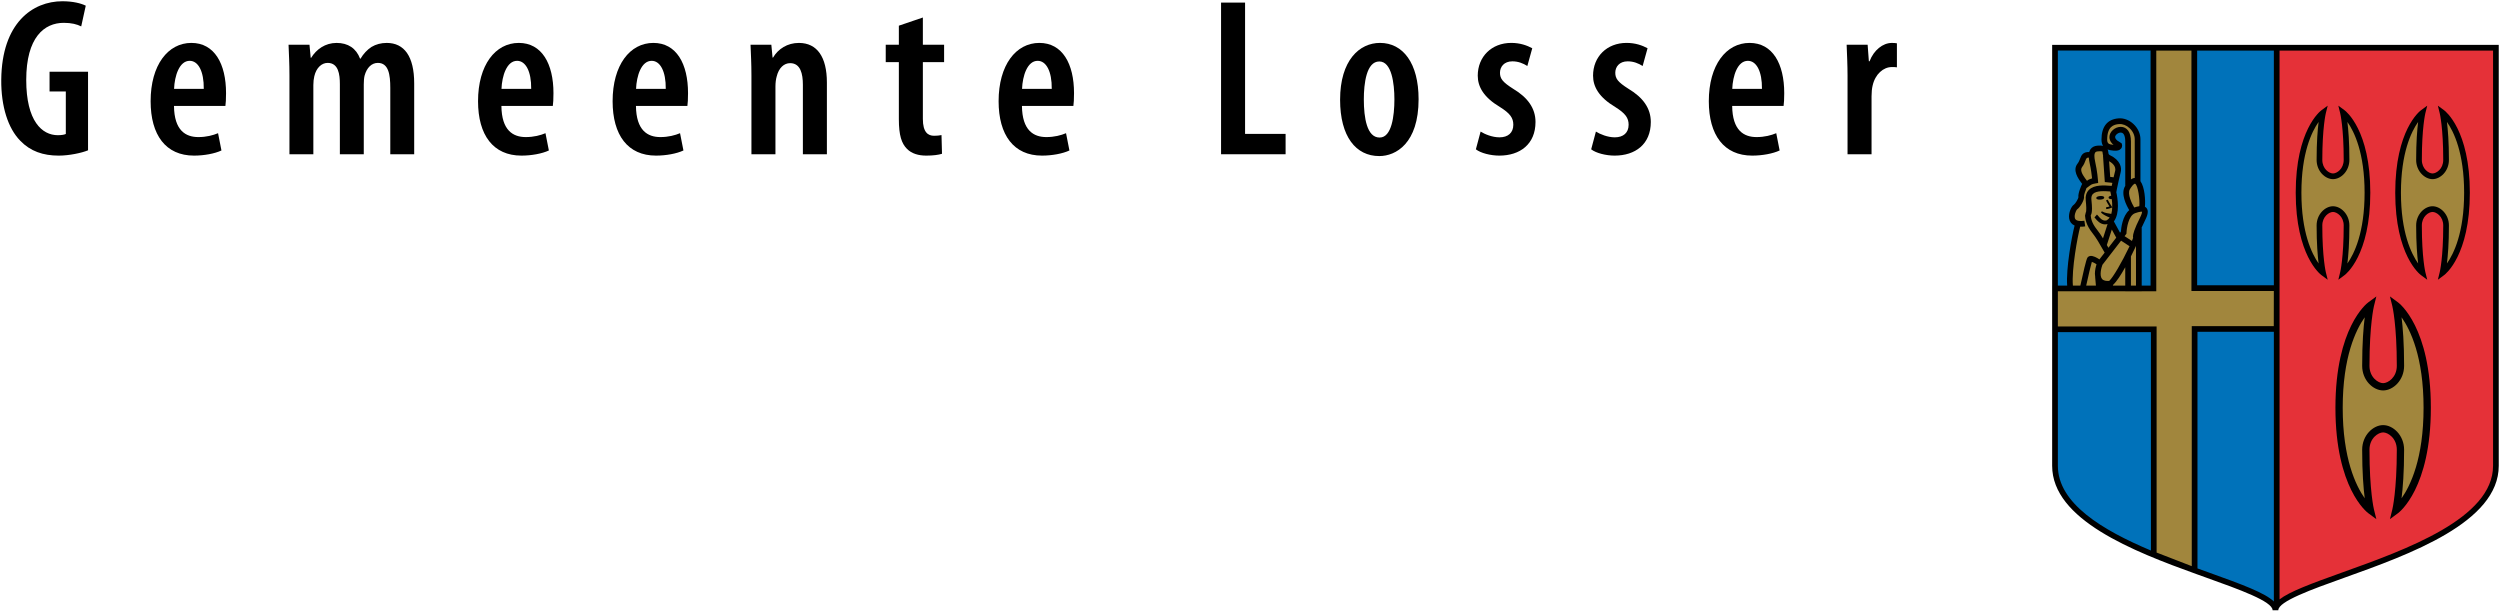
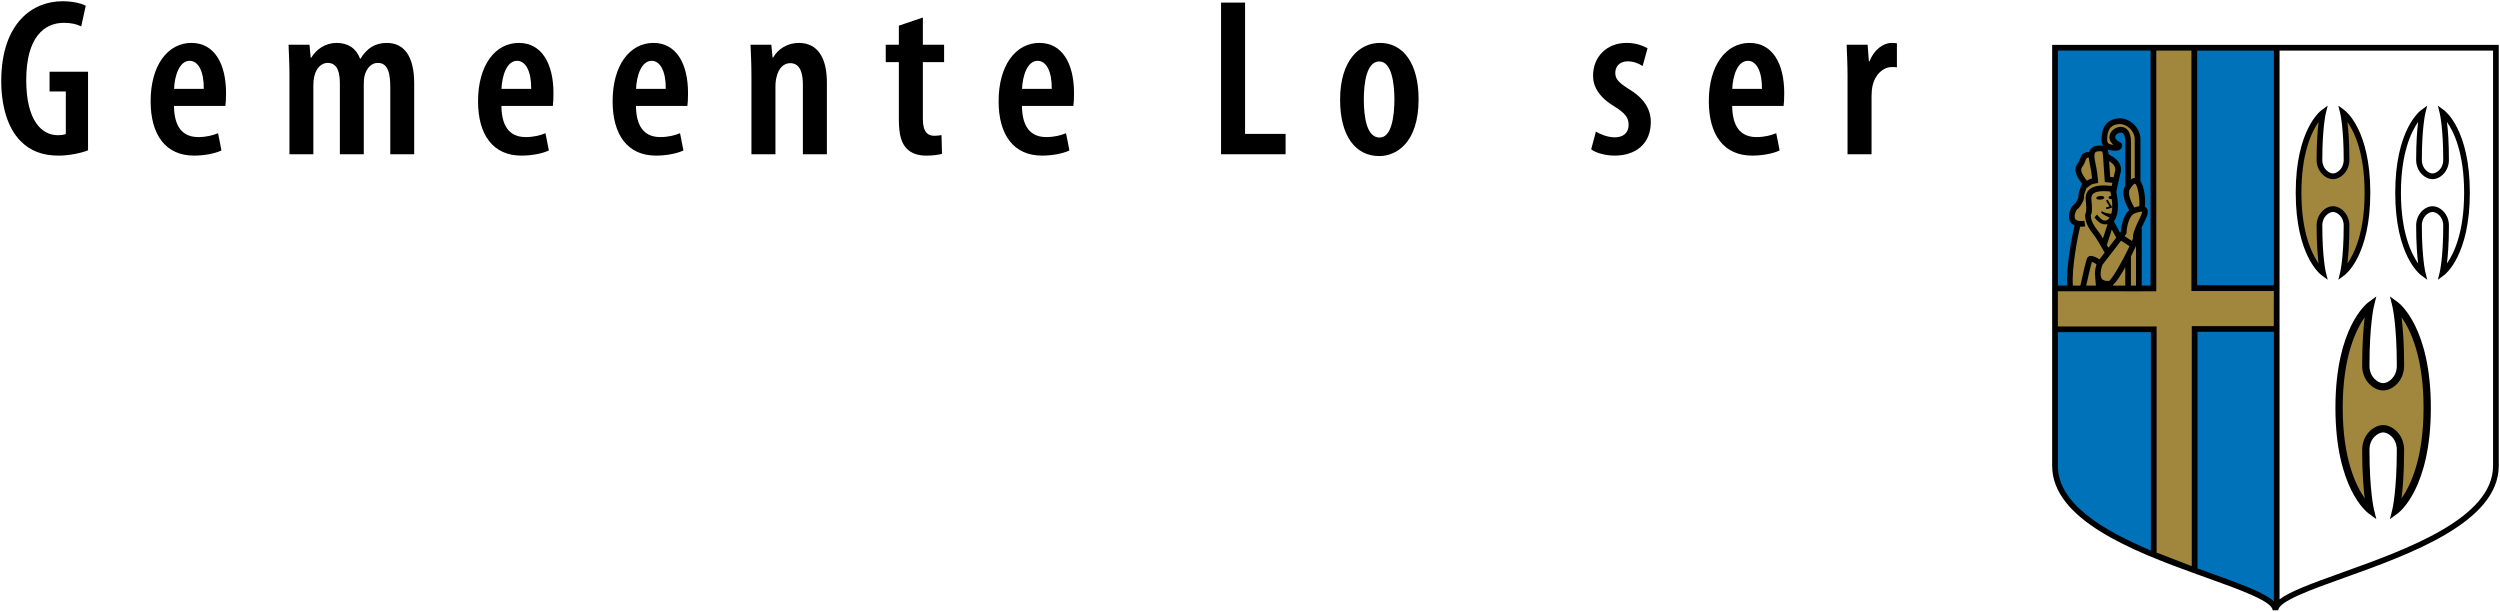
<svg xmlns="http://www.w3.org/2000/svg" xmlns:ns1="http://www.inkscape.org/namespaces/inkscape" xmlns:ns2="http://sodipodi.sourceforge.net/DTD/sodipodi-0.dtd" width="1000" height="244.601" id="svg5215" version="1.1" ns1:version="0.48.5 r10040" ns2:docname="A.svg">
  <defs id="defs5217">
    <clipPath clipPathUnits="userSpaceOnUse" id="clipPath3595">
      <path ns1:connector-curvature="0" d="m 64.937,1061.315 483.307,0 0,107.717 -483.307,0 0,-107.717 z" id="path3597" />
    </clipPath>
    <clipPath clipPathUnits="userSpaceOnUse" id="clipPath6620">
      <path ns1:connector-curvature="0" d="m 410.198,1045.836 334.842,0 0,82.353 -334.842,0 0,-82.353 z" id="path6622" />
    </clipPath>
    <clipPath clipPathUnits="userSpaceOnUse" id="clipPath8632">
      <path ns1:connector-curvature="0" d="m 0,1176.38 819.213,0 L 819.213,0 0,0 0,1176.38 z" id="path8634" />
    </clipPath>
    <clipPath clipPathUnits="userSpaceOnUse" id="clipPath8640">
      <path ns1:connector-curvature="0" d="m 655.879,35.433 127.901,0 0,39.012 -127.901,0 0,-39.012 z" id="path8642" />
    </clipPath>
    <clipPath clipPathUnits="userSpaceOnUse" id="clipPath11516">
      <path ns1:connector-curvature="0" d="m 287.906,81.967 -106.772,0 0,-21.047 106.772,0 0,21.047 z" id="path11518" />
    </clipPath>
    <clipPath clipPathUnits="userSpaceOnUse" id="clipPath12060">
      <path ns1:connector-curvature="0" d="m 476.929,104.882 161.764,0 0,49.891 -161.764,0 0,-49.891 z" id="path12062" />
    </clipPath>
    <clipPath clipPathUnits="userSpaceOnUse" id="clipPath12382">
      <path ns1:connector-curvature="0" d="m 437.663,12.756 115.093,0 0,26.896 -115.093,0 0,-26.896 z" id="path12384" />
    </clipPath>
    <clipPath clipPathUnits="userSpaceOnUse" id="clipPath14980">
      <path ns1:connector-curvature="0" d="m 0,0 1119.685,0 0,1530.709 L 0,1530.709 0,0 z" id="path14982" />
    </clipPath>
    <clipPath clipPathUnits="userSpaceOnUse" id="clipPath14948">
-       <path ns1:connector-curvature="0" d="m 0,0 1119.685,0 0,1530.709 L 0,1530.709 0,0 z" id="path14950" />
-     </clipPath>
+       </clipPath>
    <clipPath clipPathUnits="userSpaceOnUse" id="clipPath26222">
      <path ns1:connector-curvature="0" d="m 497.48,0 97.795,0 0,160.158 -97.795,0 0,-160.158 z" id="path26224" />
    </clipPath>
    <clipPath clipPathUnits="userSpaceOnUse" id="clipPath28161">
      <path ns1:connector-curvature="0" d="m 445.071,485.67 89.176,0 0,86.928 -89.176,0 0,-86.928 z" id="path28163" />
    </clipPath>
    <clipPath clipPathUnits="userSpaceOnUse" id="clipPath28145">
      <path ns1:connector-curvature="0" d="m 472.544,539.174 c -2.281,-0.281 -2.448,-2.706 -1.498,-3.43 l 0,0 c 0.95,-0.725 0.91,-0.429 1.161,-0.939 l 0,0 c 0.25,-0.51 0.486,-1.037 0.846,-0.992 l 0,0 0.33,0.041 c 0.36,0.044 0.515,0.619 0.625,1.173 l 0,0 c 0.109,0.555 0.148,0.259 0.879,1.19 l 0,0 c 0.689,0.879 0.023,2.981 -1.968,2.98 l 0,0 c -0.12,0 -0.245,-0.007 -0.375,-0.023" id="path28147" />
    </clipPath>
    <clipPath clipPathUnits="userSpaceOnUse" id="clipPath27985">
      <path ns1:connector-curvature="0" d="m 445.071,485.67 89.176,0 0,86.928 -89.176,0 0,-86.928 z" id="path27987" />
    </clipPath>
    <clipPath clipPathUnits="userSpaceOnUse" id="clipPath27969">
      <path ns1:connector-curvature="0" d="m 503.733,536.217 c 0.731,-0.931 0.769,-0.635 0.879,-1.19 l 0,0 c 0.11,-0.554 0.265,-1.129 0.625,-1.173 l 0,0 0.33,-0.041 c 0.36,-0.045 0.595,0.482 0.845,0.992 l 0,0 c 0.251,0.51 0.212,0.214 1.161,0.939 l 0,0 c 0.95,0.724 0.783,3.149 -1.498,3.43 l 0,0 c -0.129,0.016 -0.254,0.023 -0.374,0.023 l 0,0 c -1.992,10e-4 -2.658,-2.101 -1.968,-2.98" id="path27971" />
    </clipPath>
    <clipPath clipPathUnits="userSpaceOnUse" id="clipPath27039">
      <path ns1:connector-curvature="0" d="m 445.071,485.67 89.176,0 0,86.928 -89.176,0 0,-86.928 z" id="path27041" />
    </clipPath>
  </defs>
  <ns2:namedview id="base" pagecolor="#ffffff" bordercolor="#666666" borderopacity="1.0" ns1:pageopacity="0.0" ns1:pageshadow="2" ns1:zoom="0.28300781" ns1:cx="718.97716" ns1:cy="-825.38663" ns1:document-units="px" ns1:current-layer="layer1" showgrid="false" fit-margin-left="0.5" fit-margin-bottom="0.5" fit-margin-top="0.5" fit-margin-right="0.5" ns1:window-width="1064" ns1:window-height="1025" ns1:window-x="852" ns1:window-y="-10" ns1:window-maximized="0" />
  <g ns1:label="Layer 1" ns1:groupmode="layer" id="layer1" transform="translate(-2008.003,2202.076)">
    <g id="g32797" transform="matrix(8.59,0,0,-8.59,2043.219,-2141.951)">
      <path ns1:connector-curvature="0" id="path32799" style="fill:#000000;fill-opacity:1;fill-rule:nonzero;stroke:none" d="m 0,0 c -0.299,-0.124 -0.884,-0.247 -1.366,-0.247 -0.723,0 -1.32,0.202 -1.79,0.693 -0.564,0.573 -0.897,1.589 -0.885,2.841 0.024,2.646 1.462,3.654 2.846,3.654 0.495,0 0.869,-0.097 1.089,-0.206 L -0.318,5.77 c -0.197,0.1 -0.455,0.166 -0.812,0.166 -0.908,0 -1.748,-0.672 -1.748,-2.66 0,-1.919 0.736,-2.572 1.471,-2.572 0.189,0 0.311,0.027 0.372,0.057 l 0,1.979 -0.757,0 0,0.919 L 0,3.659 0,0 z" />
    </g>
    <g id="g32801" transform="matrix(8.59,0,0,-8.59,2077.633,-2166.538)">
      <path ns1:connector-curvature="0" id="path32803" style="fill:#000000;fill-opacity:1;fill-rule:nonzero;stroke:none" d="M 0,0 C 0.023,0.598 0.242,1.305 0.727,1.305 1.124,1.305 1.392,0.819 1.383,0 L 0,0 z m 2.39,-0.796 c 0.018,0.134 0.03,0.306 0.03,0.597 0,1.368 -0.541,2.338 -1.614,2.338 -1.089,0 -1.898,-1.027 -1.898,-2.715 0,-1.579 0.706,-2.533 2.021,-2.533 0.467,0 0.959,0.09 1.277,0.239 L 2.048,-2.065 C 1.82,-2.162 1.505,-2.246 1.132,-2.246 c -0.595,0 -1.125,0.31 -1.136,1.45 l 2.394,0 z" />
    </g>
    <g id="g32805" transform="matrix(8.59,0,0,-8.59,2123.782,-2171.842)">
      <path ns1:connector-curvature="0" id="path32807" style="fill:#000000;fill-opacity:1;fill-rule:nonzero;stroke:none" d="m 0,0 c 0,0.576 -0.025,0.986 -0.042,1.437 l 0.975,0 0.057,-0.609 0.021,0 c 0.242,0.394 0.652,0.693 1.185,0.693 0.528,0 0.911,-0.247 1.093,-0.734 l 0.021,0 c 0.13,0.224 0.315,0.421 0.511,0.547 0.205,0.124 0.448,0.187 0.71,0.187 0.813,0 1.278,-0.624 1.278,-1.884 l 0,-3.301 -1.113,0 0,3.091 c 0,0.617 -0.079,1.164 -0.58,1.164 C 3.831,0.591 3.6,0.372 3.498,-0.006 3.473,-0.108 3.461,-0.258 3.461,-0.412 l 0,-3.252 -1.113,0 0,3.264 c 0,0.456 -0.065,0.991 -0.57,0.991 C 1.513,0.591 1.252,0.379 1.157,-0.034 1.13,-0.143 1.113,-0.29 1.113,-0.441 l 0,-3.223 L 0,-3.664 0,0 z" />
    </g>
    <g id="g32809" transform="matrix(8.59,0,0,-8.59,2208.6,-2166.538)">
      <path ns1:connector-curvature="0" id="path32811" style="fill:#000000;fill-opacity:1;fill-rule:nonzero;stroke:none" d="M 0,0 C 0.023,0.598 0.242,1.305 0.727,1.305 1.123,1.305 1.392,0.819 1.383,0 L 0,0 z m 2.39,-0.796 c 0.018,0.134 0.03,0.306 0.03,0.597 0,1.368 -0.541,2.338 -1.614,2.338 -1.089,0 -1.898,-1.027 -1.898,-2.715 0,-1.579 0.706,-2.533 2.021,-2.533 0.467,0 0.959,0.09 1.277,0.239 L 2.048,-2.065 C 1.82,-2.162 1.505,-2.246 1.132,-2.246 c -0.595,0 -1.125,0.31 -1.136,1.45 l 2.394,0 z" />
    </g>
    <g id="g32813" transform="matrix(8.59,0,0,-8.59,2262.428,-2166.538)">
-       <path ns1:connector-curvature="0" id="path32815" style="fill:#000000;fill-opacity:1;fill-rule:nonzero;stroke:none" d="M 0,0 C 0.023,0.598 0.241,1.305 0.727,1.305 1.123,1.305 1.392,0.819 1.383,0 L 0,0 z m 2.39,-0.796 c 0.018,0.134 0.03,0.306 0.03,0.597 0,1.368 -0.541,2.338 -1.614,2.338 -1.089,0 -1.898,-1.027 -1.898,-2.715 0,-1.579 0.706,-2.533 2.021,-2.533 0.467,0 0.959,0.09 1.277,0.239 L 2.048,-2.065 C 1.82,-2.162 1.505,-2.246 1.132,-2.246 c -0.595,0 -1.125,0.31 -1.137,1.45 l 2.395,0 z" />
+       <path ns1:connector-curvature="0" id="path32815" style="fill:#000000;fill-opacity:1;fill-rule:nonzero;stroke:none" d="M 0,0 C 0.023,0.598 0.241,1.305 0.727,1.305 1.123,1.305 1.392,0.819 1.383,0 L 0,0 m 2.39,-0.796 c 0.018,0.134 0.03,0.306 0.03,0.597 0,1.368 -0.541,2.338 -1.614,2.338 -1.089,0 -1.898,-1.027 -1.898,-2.715 0,-1.579 0.706,-2.533 2.021,-2.533 0.467,0 0.959,0.09 1.277,0.239 L 2.048,-2.065 C 1.82,-2.162 1.505,-2.246 1.132,-2.246 c -0.595,0 -1.125,0.31 -1.137,1.45 l 2.395,0 z" />
    </g>
    <g id="g32817" transform="matrix(8.59,0,0,-8.59,2308.577,-2171.842)">
      <path ns1:connector-curvature="0" id="path32819" style="fill:#000000;fill-opacity:1;fill-rule:nonzero;stroke:none" d="m 0,0 c 0,0.576 -0.025,0.986 -0.042,1.437 l 0.969,0 0.057,-0.6 0.021,0 c 0.242,0.409 0.672,0.684 1.206,0.684 0.851,0 1.303,-0.66 1.303,-1.843 l 0,-3.342 -1.118,0 0,3.235 c 0,0.51 -0.108,1.008 -0.595,1.008 C 1.523,0.579 1.274,0.366 1.175,-0.046 1.142,-0.158 1.118,-0.322 1.118,-0.509 l 0,-3.155 L 0,-3.664 0,0 z" />
    </g>
    <g id="g32821" transform="matrix(8.59,0,0,-8.59,2377.149,-2195.075)">
      <path ns1:connector-curvature="0" id="path32823" style="fill:#000000;fill-opacity:1;fill-rule:nonzero;stroke:none" d="m 0,0 0,-1.267 0.989,0 0,-0.811 -0.989,0 0,-2.646 c 0,-0.624 0.242,-0.783 0.522,-0.783 0.132,0 0.237,0.011 0.346,0.032 L 0.891,-6.346 C 0.722,-6.398 0.477,-6.431 0.16,-6.431 c -0.362,0 -0.681,0.09 -0.903,0.317 -0.247,0.251 -0.375,0.621 -0.375,1.379 l 0,2.657 -0.611,0 0,0.811 0.611,0 0,0.886 L 0,0 z" />
    </g>
    <g id="g32825" transform="matrix(8.59,0,0,-8.59,2416.825,-2166.538)">
      <path ns1:connector-curvature="0" id="path32827" style="fill:#000000;fill-opacity:1;fill-rule:nonzero;stroke:none" d="M 0,0 C 0.023,0.598 0.242,1.305 0.727,1.305 1.124,1.305 1.392,0.819 1.383,0 L 0,0 z m 2.39,-0.796 c 0.018,0.134 0.03,0.306 0.03,0.597 0,1.368 -0.541,2.338 -1.614,2.338 -1.089,0 -1.898,-1.027 -1.898,-2.715 0,-1.579 0.706,-2.533 2.021,-2.533 0.467,0 0.959,0.09 1.277,0.239 L 2.048,-2.065 C 1.82,-2.162 1.505,-2.246 1.132,-2.246 c -0.595,0 -1.125,0.31 -1.137,1.45 l 2.395,0 z" />
    </g>
    <g id="g32829" transform="matrix(8.59,0,0,-8.59,2496.428,-2201.038)">
      <path ns1:connector-curvature="0" id="path32831" style="fill:#000000;fill-opacity:1;fill-rule:nonzero;stroke:none" d="m 0,0 1.118,0 0,-6.114 1.887,0 0,-0.948 L 0,-7.062 0,0 z" />
    </g>
    <g id="g32833" transform="matrix(8.59,0,0,-8.59,2559.805,-2147.065)">
      <path ns1:connector-curvature="0" id="path32835" style="fill:#000000;fill-opacity:1;fill-rule:nonzero;stroke:none" d="m 0,0 c -0.585,0 -0.73,0.918 -0.73,1.777 0,0.74 0.121,1.765 0.72,1.765 0.577,0 0.704,-1.025 0.704,-1.765 C 0.694,1.007 0.567,0 0.01,0 L 0,0 z m -0.005,-0.863 c 0.765,0 1.825,0.589 1.825,2.646 0,1.682 -0.727,2.623 -1.797,2.623 -0.953,0 -1.858,-0.804 -1.858,-2.647 0,-1.717 0.738,-2.622 1.82,-2.622 l 0.01,0 z" />
    </g>
    <g id="g32837" transform="matrix(8.59,0,0,-8.59,2600.247,-2149.444)">
-       <path ns1:connector-curvature="0" id="path32839" style="fill:#000000;fill-opacity:1;fill-rule:nonzero;stroke:none" d="m 0,0 c 0.191,-0.121 0.541,-0.268 0.88,-0.268 0.398,0 0.643,0.213 0.643,0.584 0,0.319 -0.148,0.529 -0.622,0.827 -0.758,0.452 -1.034,0.943 -1.034,1.461 0,0.879 0.641,1.525 1.56,1.525 0.413,0 0.733,-0.117 0.978,-0.249 L 2.176,3.054 C 1.982,3.177 1.753,3.271 1.479,3.271 1.092,3.271 0.902,3.015 0.902,2.74 c 0,-0.277 0.124,-0.436 0.614,-0.748 0.679,-0.405 1.04,-0.908 1.04,-1.545 0,-1.037 -0.725,-1.566 -1.685,-1.566 -0.401,0 -0.865,0.115 -1.092,0.293 L 0,0 z" />
-     </g>
+       </g>
    <g id="g32841" transform="matrix(8.59,0,0,-8.59,2646.369,-2149.444)">
      <path ns1:connector-curvature="0" id="path32843" style="fill:#000000;fill-opacity:1;fill-rule:nonzero;stroke:none" d="m 0,0 c 0.191,-0.121 0.542,-0.268 0.88,-0.268 0.398,0 0.643,0.213 0.643,0.584 0,0.319 -0.148,0.529 -0.622,0.827 -0.758,0.452 -1.034,0.943 -1.034,1.461 0,0.879 0.64,1.525 1.56,1.525 0.413,0 0.733,-0.117 0.978,-0.249 L 2.176,3.054 C 1.982,3.177 1.753,3.271 1.479,3.271 1.092,3.271 0.902,3.015 0.902,2.74 c 0,-0.277 0.124,-0.436 0.614,-0.748 0.679,-0.405 1.04,-0.908 1.04,-1.545 0,-1.037 -0.725,-1.566 -1.685,-1.566 -0.401,0 -0.865,0.115 -1.092,0.293 L 0,0 z" />
    </g>
    <g id="g32845" transform="matrix(8.59,0,0,-8.59,2700.907,-2166.538)">
      <path ns1:connector-curvature="0" id="path32847" style="fill:#000000;fill-opacity:1;fill-rule:nonzero;stroke:none" d="M 0,0 C 0.023,0.598 0.242,1.305 0.727,1.305 1.124,1.305 1.392,0.819 1.383,0 L 0,0 z m 2.39,-0.796 c 0.018,0.134 0.03,0.306 0.03,0.597 0,1.368 -0.541,2.338 -1.614,2.338 -1.089,0 -1.898,-1.027 -1.898,-2.715 0,-1.579 0.706,-2.533 2.021,-2.533 0.467,0 0.959,0.09 1.277,0.239 L 2.048,-2.065 C 1.82,-2.162 1.505,-2.246 1.132,-2.246 c -0.595,0 -1.125,0.31 -1.136,1.45 l 2.394,0 z" />
    </g>
    <g id="g32849" transform="matrix(8.59,0,0,-8.59,2747.018,-2171.842)">
      <path ns1:connector-curvature="0" id="path32851" style="fill:#000000;fill-opacity:1;fill-rule:nonzero;stroke:none" d="m 0,0 c 0,0.473 -0.025,1.004 -0.042,1.437 l 0.978,0 0.057,-0.769 0.033,0 c 0.197,0.517 0.619,0.853 1.036,0.853 0.109,0 0.17,-0.006 0.237,-0.018 l 0,-1.118 C 2.231,0.397 2.158,0.397 2.061,0.397 1.673,0.397 1.284,0.073 1.165,-0.479 1.136,-0.602 1.118,-0.774 1.118,-0.968 l 0,-2.696 L 0,-3.664 0,0 z" />
    </g>
    <g id="g32853" transform="matrix(8.59,0,0,-8.59,2917.957,-1958.232)">
-       <path ns1:connector-curvature="0" id="path32855" style="fill:#e53138;fill-opacity:1;fill-rule:nonzero;stroke:none" d="m 0,0 c 0,1.371 10.265,2.698 10.265,6.725 l 0,19.469 -10.169,0 L 0,0 z" />
-     </g>
+       </g>
    <g id="g32857" transform="matrix(8.59,0,0,-8.59,2918.992,-1958.232)">
      <path ns1:connector-curvature="0" id="path32859" style="fill:#0072ba;fill-opacity:1;fill-rule:nonzero;stroke:none" d="m 0,0 c 0,1.371 -10.288,2.638 -10.288,6.665 l -0.007,19.529 10.289,0 L 0,0 z" />
    </g>
    <g id="g32861" transform="matrix(8.59,0,0,-8.59,2848.464,-2142.955)">
      <path ns1:connector-curvature="0" id="path32863" style="fill:#a1863d;fill-opacity:1;fill-rule:nonzero;stroke:none" d="M 0,0 C -0.044,0 -0.1,0.011 -0.144,0 -0.188,-0.022 -0.254,-0.044 -0.265,-0.089 -0.299,-0.155 -0.332,-0.21 -0.376,-0.232 -0.431,-0.254 -0.509,-0.265 -0.575,-0.288 -0.642,-0.299 -0.686,-0.365 -0.73,-0.42 -0.863,-0.597 -0.929,-0.785 -1.007,-0.984 -1.04,-1.062 -1.051,-1.15 -1.018,-1.217 c 0.078,-0.155 0.244,-0.254 0.288,-0.431 0.022,-0.1 0.022,-0.21 0,-0.31 -0.022,-0.099 -0.1,-0.166 -0.144,-0.254 -0.122,-0.299 -0.31,-0.564 -0.409,-0.874 -0.022,-0.078 -0.033,-0.166 0,-0.232 0.022,-0.056 0.11,-0.067 0.144,-0.122 0.055,-0.144 0.022,-0.321 0.011,-0.476 -0.011,-0.144 -0.045,-0.287 -0.067,-0.442 -0.044,-0.266 -0.066,-0.509 -0.099,-0.775 -0.022,-0.21 -0.067,-0.42 -0.089,-0.63 -0.022,-0.243 -0.044,-0.476 -0.044,-0.708 0.476,0.022 0.951,0.044 1.438,-0.022 0.155,-0.022 0.31,-0.022 0.465,-0.022 0.464,-0.022 0.929,-0.022 1.393,0.044 -0.143,0.896 -0.088,1.814 -0.099,2.721 0.133,0.288 0.321,0.575 0.243,0.918 -0.011,0.067 -0.022,0.144 -0.033,0.21 -0.055,0.266 0.011,0.531 -0.144,0.775 -0.066,0.088 -0.121,0.155 -0.132,0.254 -0.056,0.354 0.011,0.708 0.033,1.062 C 1.759,-0.243 1.781,0.044 1.715,0.343 1.681,0.564 1.655,0.691 1.533,0.89 1.522,0.901 1.462,0.974 1.428,0.974 1.263,1.007 1.195,1.107 1.052,1.162 0.963,1.206 0.815,1.195 0.727,1.173 0.694,1.173 0.498,1.111 0.465,1.089 0.332,0.967 0.287,0.838 0.266,0.675 0.232,0.487 0.243,0.299 0.343,0.133 0.376,0.077 0.431,0.044 0.487,0.022 0.575,-0.011 0.664,-0.022 0.752,0.011 0.808,0.044 0.896,0.1 0.852,0.177 0.819,0.243 0.741,0.243 0.675,0.277 0.619,0.321 0.575,0.376 0.564,0.431 c -0.022,0.078 -0.022,0.144 0,0.222 0.033,0.11 0.111,0.199 0.21,0.243 0.078,0.022 0.166,0.033 0.222,0 C 1.117,0.819 1.173,0.675 1.195,0.542 1.272,0.033 1.217,-0.454 1.272,-0.962 1.305,-1.228 1.283,-1.493 1.283,-1.759 1.195,-1.936 1.228,-2.146 1.217,-2.334 1.361,-2.522 1.504,-2.743 1.482,-2.987 1.35,-3.031 1.25,-3.142 1.206,-3.263 1.173,-3.352 1.161,-3.44 1.128,-3.529 1.117,-3.562 1.106,-3.595 1.106,-3.628 1.095,-3.65 1.073,-3.684 1.073,-3.706 1.029,-3.838 1.029,-3.993 0.929,-4.093 0.918,-4.115 0.863,-4.115 0.83,-4.104 c -0.056,0.033 -0.078,0.111 -0.1,0.166 -0.022,0.089 -0.022,0.166 -0.055,0.254 -0.022,0.1 -0.089,0.189 -0.1,0.288 -0.022,0.487 0,0.985 0,1.471 0.155,0.354 0.299,0.719 0.221,1.118 C 0.763,-0.686 0.653,-0.597 0.553,-0.52 0.442,-0.431 0.299,-0.431 0.221,-0.31 0.177,-0.243 0.21,-0.155 0.188,-0.089 0.155,-0.022 0.066,-0.044 0,-0.044" />
    </g>
    <g id="g32865" transform="matrix(8.59,0,0,-8.59,2954.983,-2124.995)">
      <path ns1:connector-curvature="0" id="path32867" style="fill:#a1863d;fill-opacity:1;fill-rule:nonzero;stroke:none" d="m 0,0 c 0,-2.887 -1.139,-3.728 -1.139,-3.728 0,0 0.166,0.664 0.166,2.201 0,0.476 -0.365,0.764 -0.631,0.764 -0.265,0 -0.63,-0.288 -0.63,-0.764 0,-1.537 0.165,-2.201 0.165,-2.201 0,0 -1.139,0.841 -1.139,3.728 0,2.887 1.139,3.728 1.139,3.728 0,0 -0.165,-0.664 -0.165,-2.201 0,-0.476 0.365,-0.764 0.63,-0.764 0.266,0 0.631,0.288 0.631,0.764 0,1.537 -0.166,2.201 -0.166,2.201 C -1.139,3.728 0,2.887 0,0" />
    </g>
    <g id="g32869" transform="matrix(8.59,0,0,-8.59,2944.09,-2156.742)">
      <path ns1:connector-curvature="0" id="path32871" style="fill:#000000;fill-opacity:1;fill-rule:nonzero;stroke:none" d="m 0,0 c 0.002,-0.007 0.162,-0.672 0.162,-2.169 0,-0.42 -0.319,-0.631 -0.498,-0.631 -0.178,0 -0.498,0.211 -0.498,0.631 0,1.497 0.161,2.162 0.162,2.169 l 0.089,0.357 -0.296,-0.218 c -0.049,-0.036 -1.193,-0.914 -1.193,-3.835 0,-2.92 1.144,-3.798 1.193,-3.834 l 0.296,-0.219 -0.089,0.358 c -0.001,0.006 -0.162,0.672 -0.162,2.169 0,0.42 0.32,0.63 0.498,0.63 0.179,0 0.498,-0.21 0.498,-0.63 0,-1.497 -0.16,-2.163 -0.162,-2.169 l -0.088,-0.358 0.296,0.219 c 0.048,0.036 1.193,0.914 1.193,3.834 0,2.921 -1.145,3.799 -1.193,3.835 L -0.088,0.357 0,0 z m 0.427,-2.169 c 0,0.838 -0.048,1.41 -0.093,1.769 0.322,-0.456 0.801,-1.444 0.801,-3.296 0,-1.851 -0.479,-2.839 -0.801,-3.295 0.045,0.359 0.093,0.931 0.093,1.769 0,0.528 -0.402,0.896 -0.763,0.896 -0.361,0 -0.763,-0.368 -0.763,-0.896 0,-0.838 0.048,-1.41 0.093,-1.769 -0.321,0.456 -0.801,1.444 -0.801,3.295 0,1.852 0.48,2.84 0.801,3.296 -0.045,-0.359 -0.093,-0.931 -0.093,-1.769 0,-0.528 0.402,-0.896 0.763,-0.896 0.361,0 0.763,0.368 0.763,0.896" />
    </g>
    <g id="g32873" transform="matrix(8.59,0,0,-8.59,2994.798,-2124.995)">
-       <path ns1:connector-curvature="0" id="path32875" style="fill:#a1863d;fill-opacity:1;fill-rule:nonzero;stroke:none" d="m 0,0 c 0,-2.887 -1.139,-3.728 -1.139,-3.728 0,0 0.166,0.664 0.166,2.201 0,0.476 -0.365,0.764 -0.631,0.764 -0.265,0 -0.63,-0.288 -0.63,-0.764 0,-1.537 0.165,-2.201 0.165,-2.201 0,0 -1.139,0.841 -1.139,3.728 0,2.887 1.139,3.728 1.139,3.728 0,0 -0.165,-0.664 -0.165,-2.201 0,-0.476 0.365,-0.764 0.63,-0.764 0.266,0 0.631,0.288 0.631,0.764 0,1.537 -0.166,2.201 -0.166,2.201 C -1.139,3.728 0,2.887 0,0" />
-     </g>
+       </g>
    <g id="g32877" transform="matrix(8.59,0,0,-8.59,2983.905,-2156.742)">
      <path ns1:connector-curvature="0" id="path32879" style="fill:#000000;fill-opacity:1;fill-rule:nonzero;stroke:none" d="m 0,0 c 0.002,-0.007 0.162,-0.672 0.162,-2.169 0,-0.42 -0.319,-0.631 -0.498,-0.631 -0.178,0 -0.498,0.211 -0.498,0.631 0,1.497 0.161,2.162 0.162,2.169 l 0.089,0.357 -0.296,-0.218 c -0.049,-0.036 -1.194,-0.914 -1.194,-3.835 0,-2.92 1.145,-3.798 1.194,-3.834 l 0.296,-0.219 -0.089,0.358 c -0.001,0.006 -0.162,0.672 -0.162,2.169 0,0.42 0.32,0.63 0.498,0.63 0.179,0 0.498,-0.21 0.498,-0.63 0,-1.497 -0.16,-2.163 -0.162,-2.169 l -0.088,-0.358 0.296,0.219 c 0.048,0.036 1.193,0.914 1.193,3.834 0,2.921 -1.145,3.799 -1.193,3.835 L -0.088,0.357 0,0 z m 0.427,-2.169 c 0,0.838 -0.048,1.41 -0.093,1.769 0.322,-0.456 0.801,-1.444 0.801,-3.296 0,-1.851 -0.479,-2.839 -0.801,-3.295 0.045,0.359 0.093,0.931 0.093,1.769 0,0.528 -0.402,0.896 -0.763,0.896 -0.361,0 -0.763,-0.368 -0.763,-0.896 0,-0.838 0.048,-1.41 0.093,-1.769 -0.321,0.456 -0.801,1.444 -0.801,3.295 0,1.852 0.48,2.84 0.801,3.296 -0.045,-0.359 -0.093,-0.931 -0.093,-1.769 0,-0.528 0.402,-0.896 0.763,-0.896 0.361,0 0.763,0.368 0.763,0.896" />
    </g>
    <g id="g32881" transform="matrix(8.59,0,0,-8.59,2978.887,-2038.962)">
      <path ns1:connector-curvature="0" id="path32883" style="fill:#a1863d;fill-opacity:1;fill-rule:nonzero;stroke:none" d="m 0,0 c 0,-3.694 -1.458,-4.769 -1.458,-4.769 0,0 0.213,0.849 0.213,2.816 0,0.609 -0.467,0.977 -0.807,0.977 -0.34,0 -0.807,-0.368 -0.807,-0.977 0,-1.967 0.213,-2.816 0.213,-2.816 0,0 -1.458,1.075 -1.458,4.769 0,3.694 1.458,4.769 1.458,4.769 0,0 -0.213,-0.849 -0.213,-2.816 0,-0.608 0.467,-0.976 0.807,-0.976 0.34,0 0.807,0.368 0.807,0.976 0,1.967 -0.213,2.816 -0.213,2.816 C -1.458,4.769 0,3.694 0,0" />
    </g>
    <g id="g32885" transform="matrix(8.59,0,0,-8.59,2964.949,-2079.579)">
      <path ns1:connector-curvature="0" id="path32887" style="fill:#000000;fill-opacity:1;fill-rule:nonzero;stroke:none" d="m 0,0 c 0.002,-0.008 0.207,-0.86 0.207,-2.775 0,-0.537 -0.408,-0.807 -0.637,-0.807 -0.228,0 -0.636,0.27 -0.636,0.807 0,1.915 0.205,2.767 0.207,2.775 l 0.113,0.457 -0.379,-0.279 c -0.062,-0.046 -1.526,-1.17 -1.526,-4.906 0,-3.737 1.464,-4.86 1.526,-4.906 l 0.379,-0.28 -0.113,0.458 c -0.002,0.008 -0.207,0.859 -0.207,2.775 0,0.537 0.408,0.806 0.636,0.806 0.229,0 0.637,-0.269 0.637,-0.806 0,-1.916 -0.205,-2.767 -0.207,-2.775 l -0.113,-0.457 0.379,0.279 c 0.062,0.046 1.526,1.169 1.526,4.906 0,3.736 -1.464,4.86 -1.526,4.906 L -0.113,0.457 0,0 z m 0.547,-2.775 c 0,1.065 -0.061,1.802 -0.119,2.261 0.412,-0.583 1.025,-1.847 1.025,-4.214 0,-2.367 -0.613,-3.631 -1.025,-4.215 0.058,0.46 0.119,1.197 0.119,2.262 0,0.675 -0.515,1.146 -0.977,1.146 -0.461,0 -0.976,-0.471 -0.976,-1.146 0,-1.065 0.061,-1.802 0.119,-2.262 -0.412,0.584 -1.025,1.848 -1.025,4.215 0,2.367 0.613,3.631 1.025,4.214 -0.058,-0.459 -0.119,-1.196 -0.119,-2.261 0,-0.676 0.515,-1.146 0.976,-1.146 0.462,0 0.977,0.47 0.977,1.146" />
    </g>
    <g id="g32889" transform="matrix(8.59,0,0,-8.59,2918.668,-2086.828)">
      <path ns1:connector-curvature="0" id="path32891" style="fill:#a1863d;fill-opacity:1;fill-rule:nonzero;stroke:none" d="m 0,0 -3.836,0 0,11.194 -1.903,0 0,-11.209 -4.584,0 0.001,-1.902 4.598,0 0,-10.487 1.902,-0.737 0,11.238 3.819,0 L 0,0 z" />
    </g>
    <g id="g32893" transform="matrix(8.59,0,0,-8.59,3006.361,-2184.13)">
      <path ns1:connector-curvature="0" id="path32895" style="fill:#000000;fill-opacity:1;fill-rule:nonzero;stroke:none" d="m 0,0 -13.912,0 0,0 -0.133,0 -2.035,0 0,0 -4.583,0 0,-11.209 -0.001,0 0.001,-2.168 0,0 0,-6.224 c 0,-2.507 3.76,-3.978 6.742,-5.052 l 0.024,-0.009 0,10e-4 c 0.146,-0.053 0.291,-0.105 0.433,-0.156 1.508,-0.54 3.066,-1.098 3.066,-1.51 l 0.266,0 c 0,0.412 1.558,0.97 3.065,1.51 3.039,1.088 7.2,2.579 7.2,5.216 L 0.133,0 0,0 z m -20.398,-0.265 4.318,0 0,-10.944 -0.413,0 0,2.688 -0.009,0 c 0.043,0.098 0.098,0.217 0.172,0.365 0.06,0.12 0.119,0.259 0.119,0.381 0,0.068 -0.018,0.131 -0.064,0.183 -0.02,0.023 -0.044,0.039 -0.069,0.052 0.03,0.295 -0.006,0.909 -0.208,1.193 l 0,1.952 c 0,0.259 -0.119,0.518 -0.327,0.711 -0.198,0.184 -0.448,0.28 -0.686,0.262 -0.524,-0.038 -0.801,-0.38 -0.801,-0.988 0,-0.127 0.028,-0.221 0.073,-0.292 -0.068,0.015 -0.155,0.018 -0.266,0.008 -0.14,-0.013 -0.246,-0.068 -0.315,-0.162 -0.028,-0.039 -0.048,-0.084 -0.063,-0.134 -0.278,0.009 -0.358,-0.128 -0.425,-0.307 -0.028,-0.075 -0.057,-0.153 -0.119,-0.233 -0.236,-0.303 0.003,-0.671 0.217,-0.946 l -0.003,0.001 c -0.026,-0.043 -0.207,-0.452 -0.173,-0.623 l -10e-4,0.007 c -0.001,-0.07 -0.145,-0.311 -0.211,-0.352 -0.113,-0.063 -0.263,-0.39 -0.22,-0.644 0.026,-0.153 0.115,-0.266 0.254,-0.327 -0.135,-0.515 -0.406,-2.008 -0.346,-2.795 l -0.434,0 0,10.944 z m 3.497,-8.664 c 0,-0.025 0.004,-0.042 0.008,-0.057 -0.006,-0.021 -0.02,-0.064 -0.055,-0.146 l -0.343,0.224 0.088,0.115 0.002,0.042 c 0.008,0.218 0.094,0.805 0.398,0.912 0.217,0.077 0.3,0.074 0.325,0.069 0.001,-0.002 0.001,-0.002 0.001,-0.005 0,-0.028 -0.011,-0.103 -0.091,-0.263 -0.271,-0.543 -0.333,-0.777 -0.333,-0.891 m 0.142,-0.432 0,-1.848 -0.236,0 0,1.359 c 0.067,0.134 0.133,0.268 0.194,0.398 0.016,0.033 0.029,0.063 0.042,0.091 m -1.248,-1.631 c -0.131,-0.01 -0.264,0.007 -0.334,0.092 -0.13,0.16 -0.033,0.522 0.018,0.658 l 0.869,1.124 0.395,-0.258 c -0.367,-0.77 -0.776,-1.463 -0.948,-1.616 m 0.747,0.638 0,-0.855 -0.571,0 -0.005,0.025 c 0.17,0.153 0.373,0.465 0.576,0.83 m -1.095,-0.855 -0.005,0 0,0.003 c 0.002,-0.001 0.003,-0.002 0.005,-0.003 m -0.304,0.394 -0.002,0 0.035,-0.394 -0.452,0 c 0.101,0.464 0.212,0.94 0.263,1.105 0.057,-0.017 0.147,-0.064 0.219,-0.116 -0.033,-0.101 -0.077,-0.265 -0.077,-0.438 0,-0.052 0.005,-0.105 0.014,-0.157 m -0.221,0.986 c -0.06,-0.006 -0.111,-0.035 -0.142,-0.082 -0.058,-0.087 -0.207,-0.737 -0.328,-1.298 l -0.348,0 c -0.065,0.75 0.215,2.276 0.34,2.742 0.071,-0.003 0.148,0.002 0.233,0.014 l -0.038,0.262 c -0.107,-0.015 -0.197,-0.016 -0.268,-0.004 -0.126,0.021 -0.159,0.079 -0.172,0.121 -0.045,0.138 0.051,0.362 0.095,0.408 0.14,0.093 0.362,0.448 0.328,0.62 l 0,-0.002 c -0.005,0.058 0.066,0.266 0.113,0.377 l 0.186,0.137 c 0,0 0.001,-0.001 0.001,-0.002 0,-0.001 0,-0.002 0,-0.003 0,0 10e-4,10e-4 10e-4,10e-4 0.001,0 0.001,-10e-4 0.001,-10e-4 0,0 0,10e-4 0,0.002 0.003,0.005 0.039,0.054 0.238,0.086 l 0.12,0.02 -0.009,0.121 c -0.001,0.017 -0.031,0.424 -0.132,0.871 -0.025,0.114 -0.035,0.2 -0.035,0.263 0,0.094 0.02,0.141 0.037,0.163 0.014,0.02 0.043,0.047 0.124,0.054 0.163,0.015 0.205,-0.005 0.211,-0.009 0.005,-0.01 0.008,-0.04 0.011,-0.06 0.004,-0.036 0.009,-0.08 0.024,-0.127 l -0.007,-10e-4 0.085,-1.233 0.125,-0.012 0.146,-0.015 0.08,-0.011 c -0.011,-0.052 -0.022,-0.1 -0.03,-0.14 -0.01,0.001 -0.029,0.002 -0.029,0.002 -0.314,0.025 -0.788,0.063 -1.037,-0.193 -0.117,-0.121 -0.165,-0.287 -0.143,-0.494 0.023,-0.218 0.042,-0.492 0,-0.558 l -0.033,-0.139 0.002,-0.025 c 0.011,-0.122 0.037,-0.408 0.347,-0.796 0.177,-0.222 0.335,-0.503 0.451,-0.709 0.05,-0.088 0.085,-0.15 0.113,-0.195 -0.098,-0.127 -0.185,-0.239 -0.244,-0.316 -0.12,0.083 -0.291,0.173 -0.417,0.161 m -0.431,4.014 c 0,0.045 0.012,0.086 0.039,0.122 0.088,0.112 0.127,0.218 0.159,0.303 0.039,0.107 0.056,0.144 0.157,0.14 0.005,-0.075 0.015,-0.155 0.036,-0.247 0.066,-0.293 0.1,-0.571 0.116,-0.72 -0.103,-0.027 -0.182,-0.064 -0.237,-0.113 -0.132,0.168 -0.27,0.362 -0.27,0.515 m 0.476,-1.409 c -0.003,0.024 -0.004,0.046 -0.004,0.067 0,0.093 0.024,0.163 0.074,0.214 0.158,0.163 0.56,0.135 0.809,0.115 0.014,-0.055 0.029,-0.122 0.043,-0.196 -0.059,-0.01 -0.128,-0.035 -0.124,-0.09 0.005,-0.06 0.088,-0.071 0.15,-0.071 0.015,-0.12 0.024,-0.25 0.021,-0.375 l -0.024,0.037 c -0.002,0.002 -0.143,0.219 -0.185,0.314 l -0.081,-0.036 c 0.033,-0.074 0.117,-0.209 0.162,-0.28 -0.047,-0.016 -0.11,-0.034 -0.155,-0.034 l 0,-0.088 c 0.097,0 0.233,0.056 0.239,0.059 l 0.043,0.018 c -0.003,-0.106 -0.017,-0.209 -0.043,-0.3 -0.127,0.016 -0.314,0.048 -0.379,0.093 -0.003,0.002 -0.006,0.002 -0.009,0.004 -0.002,0.002 -0.006,0.005 -0.007,0.006 0,0 -0.001,-0.002 -0.002,-0.002 -0.017,0.011 -0.035,0.02 -0.054,0.005 l -0.026,-0.018 0.009,-0.03 c 0.002,-0.006 0.01,-0.015 0.022,-0.026 l 0,0 c 0,0 0.002,-0.002 0.002,-0.002 0.06,-0.053 0.223,-0.15 0.368,-0.199 -0.033,-0.049 -0.074,-0.091 -0.124,-0.121 l 0.003,-0.005 c -0.033,-0.011 -0.066,-0.017 -0.097,-0.017 -0.14,0.004 -0.245,0.131 -0.314,0.216 l -0.059,0.065 -0.117,-0.134 0.039,-0.044 c 0.079,-0.096 0.225,-0.274 0.446,-0.28 0.042,-10e-4 0.084,0.005 0.126,0.016 l -0.214,-0.667 c -0.084,0.137 -0.179,0.281 -0.279,0.406 -0.26,0.325 -0.28,0.547 -0.29,0.654 0,0 0,0.006 -0.001,0.013 0.032,0.056 0.058,0.131 0.058,0.31 0,0.098 -0.007,0.228 -0.026,0.403 m 0.894,-0.731 c -0.001,-0.001 -0.001,-0.003 -0.002,-0.004 -0.007,0.002 -0.015,0.004 -0.023,0.007 0.009,-0.001 0.017,-0.002 0.025,-0.003 m 0.055,-0.644 0.206,-0.378 c -0.105,-0.136 -0.236,-0.305 -0.364,-0.471 -0.018,0.032 -0.038,0.066 -0.057,0.099 -0.005,0.01 -0.011,0.02 -0.016,0.03 l 0.231,0.72 z m 0.096,0.378 c 0.288,0.386 0.178,1.075 0.111,1.374 l 0.006,0 0.019,0.113 c 0.037,0.177 0.139,0.66 0.174,0.774 0.076,0.246 -0.013,0.592 -0.489,0.822 -0.068,0.033 -0.072,0.064 -0.08,0.14 -0.006,0.047 -0.015,0.09 -0.03,0.128 0.097,-0.037 0.198,-0.048 0.275,-0.055 0.168,-0.017 0.281,0.014 0.348,0.094 0.036,0.045 0.05,0.095 0.05,0.14 0,0.022 -0.003,0.042 -0.009,0.059 l -0.014,0.047 c 0,0 -0.198,0.127 -0.21,0.135 -0.027,0.022 -0.093,0.088 -0.093,0.158 0,0.088 0.133,0.209 0.264,0.209 0.188,0 0.208,-0.29 0.208,-0.415 l 0,-2.069 c -0.003,-0.006 -0.007,-0.01 -0.01,-0.016 -0.215,-0.353 0.063,-0.892 0.196,-1.113 -0.318,-0.269 -0.379,-0.843 -0.39,-1.001 -0.004,-0.006 -0.018,-0.024 -0.039,-0.05 l -0.287,0.526 z m -0.013,2.054 -0.092,0.012 c 0,0 -0.036,0.004 -0.066,0.007 -0.008,0.112 -0.033,0.473 -0.051,0.732 0.243,-0.138 0.29,-0.29 0.29,-0.386 0,-0.035 -0.006,-0.063 -0.012,-0.081 -0.015,-0.051 -0.042,-0.162 -0.069,-0.284 m 0.76,-0.554 c 0.016,0.027 0.031,0.05 0.045,0.071 l 0.003,0 0,0.005 c 0.114,0.166 0.18,0.187 0.191,0.181 0.14,-0.065 0.231,-0.771 0.199,-1.047 -0.077,-0.012 -0.157,-0.034 -0.237,-0.061 -0.107,0.175 -0.333,0.635 -0.201,0.851 m 0.225,0.523 c -0.058,-0.002 -0.117,-0.023 -0.177,-0.064 l 0,1.764 c 0,0.218 -0.044,0.388 -0.13,0.506 -0.084,0.113 -0.205,0.175 -0.343,0.175 -0.272,0 -0.53,-0.231 -0.53,-0.475 0,-0.205 0.16,-0.339 0.194,-0.365 -0.242,0.027 -0.297,0.072 -0.297,0.247 0,0.605 0.297,0.704 0.556,0.723 0.164,0.012 0.342,-0.057 0.485,-0.191 0.154,-0.143 0.242,-0.331 0.242,-0.517 l 0,-1.803 z m 0.753,-17.348 c -2.263,0.954 -4.333,2.195 -4.333,3.945 l 0,6.224 4.333,0 0,-10.169 z m 1.902,10.449 0,-11.177 c -0.281,0.109 -1.497,0.58 -1.637,0.634 l 0,10.528 -4.598,0 0,1.638 3.138,0 0,-10e-4 0.767,0 0,10e-4 0.678,0 0,11.209 1.637,0 0,-11.195 3.837,0 c -0.001,-0.213 -0.003,-1.425 -0.003,-1.637 l -3.819,0 z m 3.823,-12.822 c -0.412,0.397 -1.435,0.779 -3.034,1.352 -0.171,0.061 -0.346,0.124 -0.523,0.188 l 0,11.017 3.557,0 0,-12.557 z m 0,14.725 -3.572,0 0,10.929 3.572,0 0,-10.929 z m 10.207,-8.407 c 0,-2.45 -4.059,-3.904 -7.023,-4.966 -1.468,-0.526 -2.449,-0.891 -2.919,-1.254 l 0,25.556 9.942,0 0,-19.336 z" />
    </g>
    <g id="g32897" transform="matrix(8.59,0,0,-8.59,2848.166,-2122.236)">
      <path ns1:connector-curvature="0" id="path32899" style="fill:#000000;fill-opacity:1;fill-rule:nonzero;stroke:none" d="M 0,0 C 0.055,0.004 0.184,0.022 0.178,0.097 0.172,0.172 0.042,0.171 -0.013,0.166 -0.068,0.162 -0.197,0.144 -0.191,0.069 -0.185,-0.006 -0.055,-0.004 0,0" />
    </g>
  </g>
</svg>